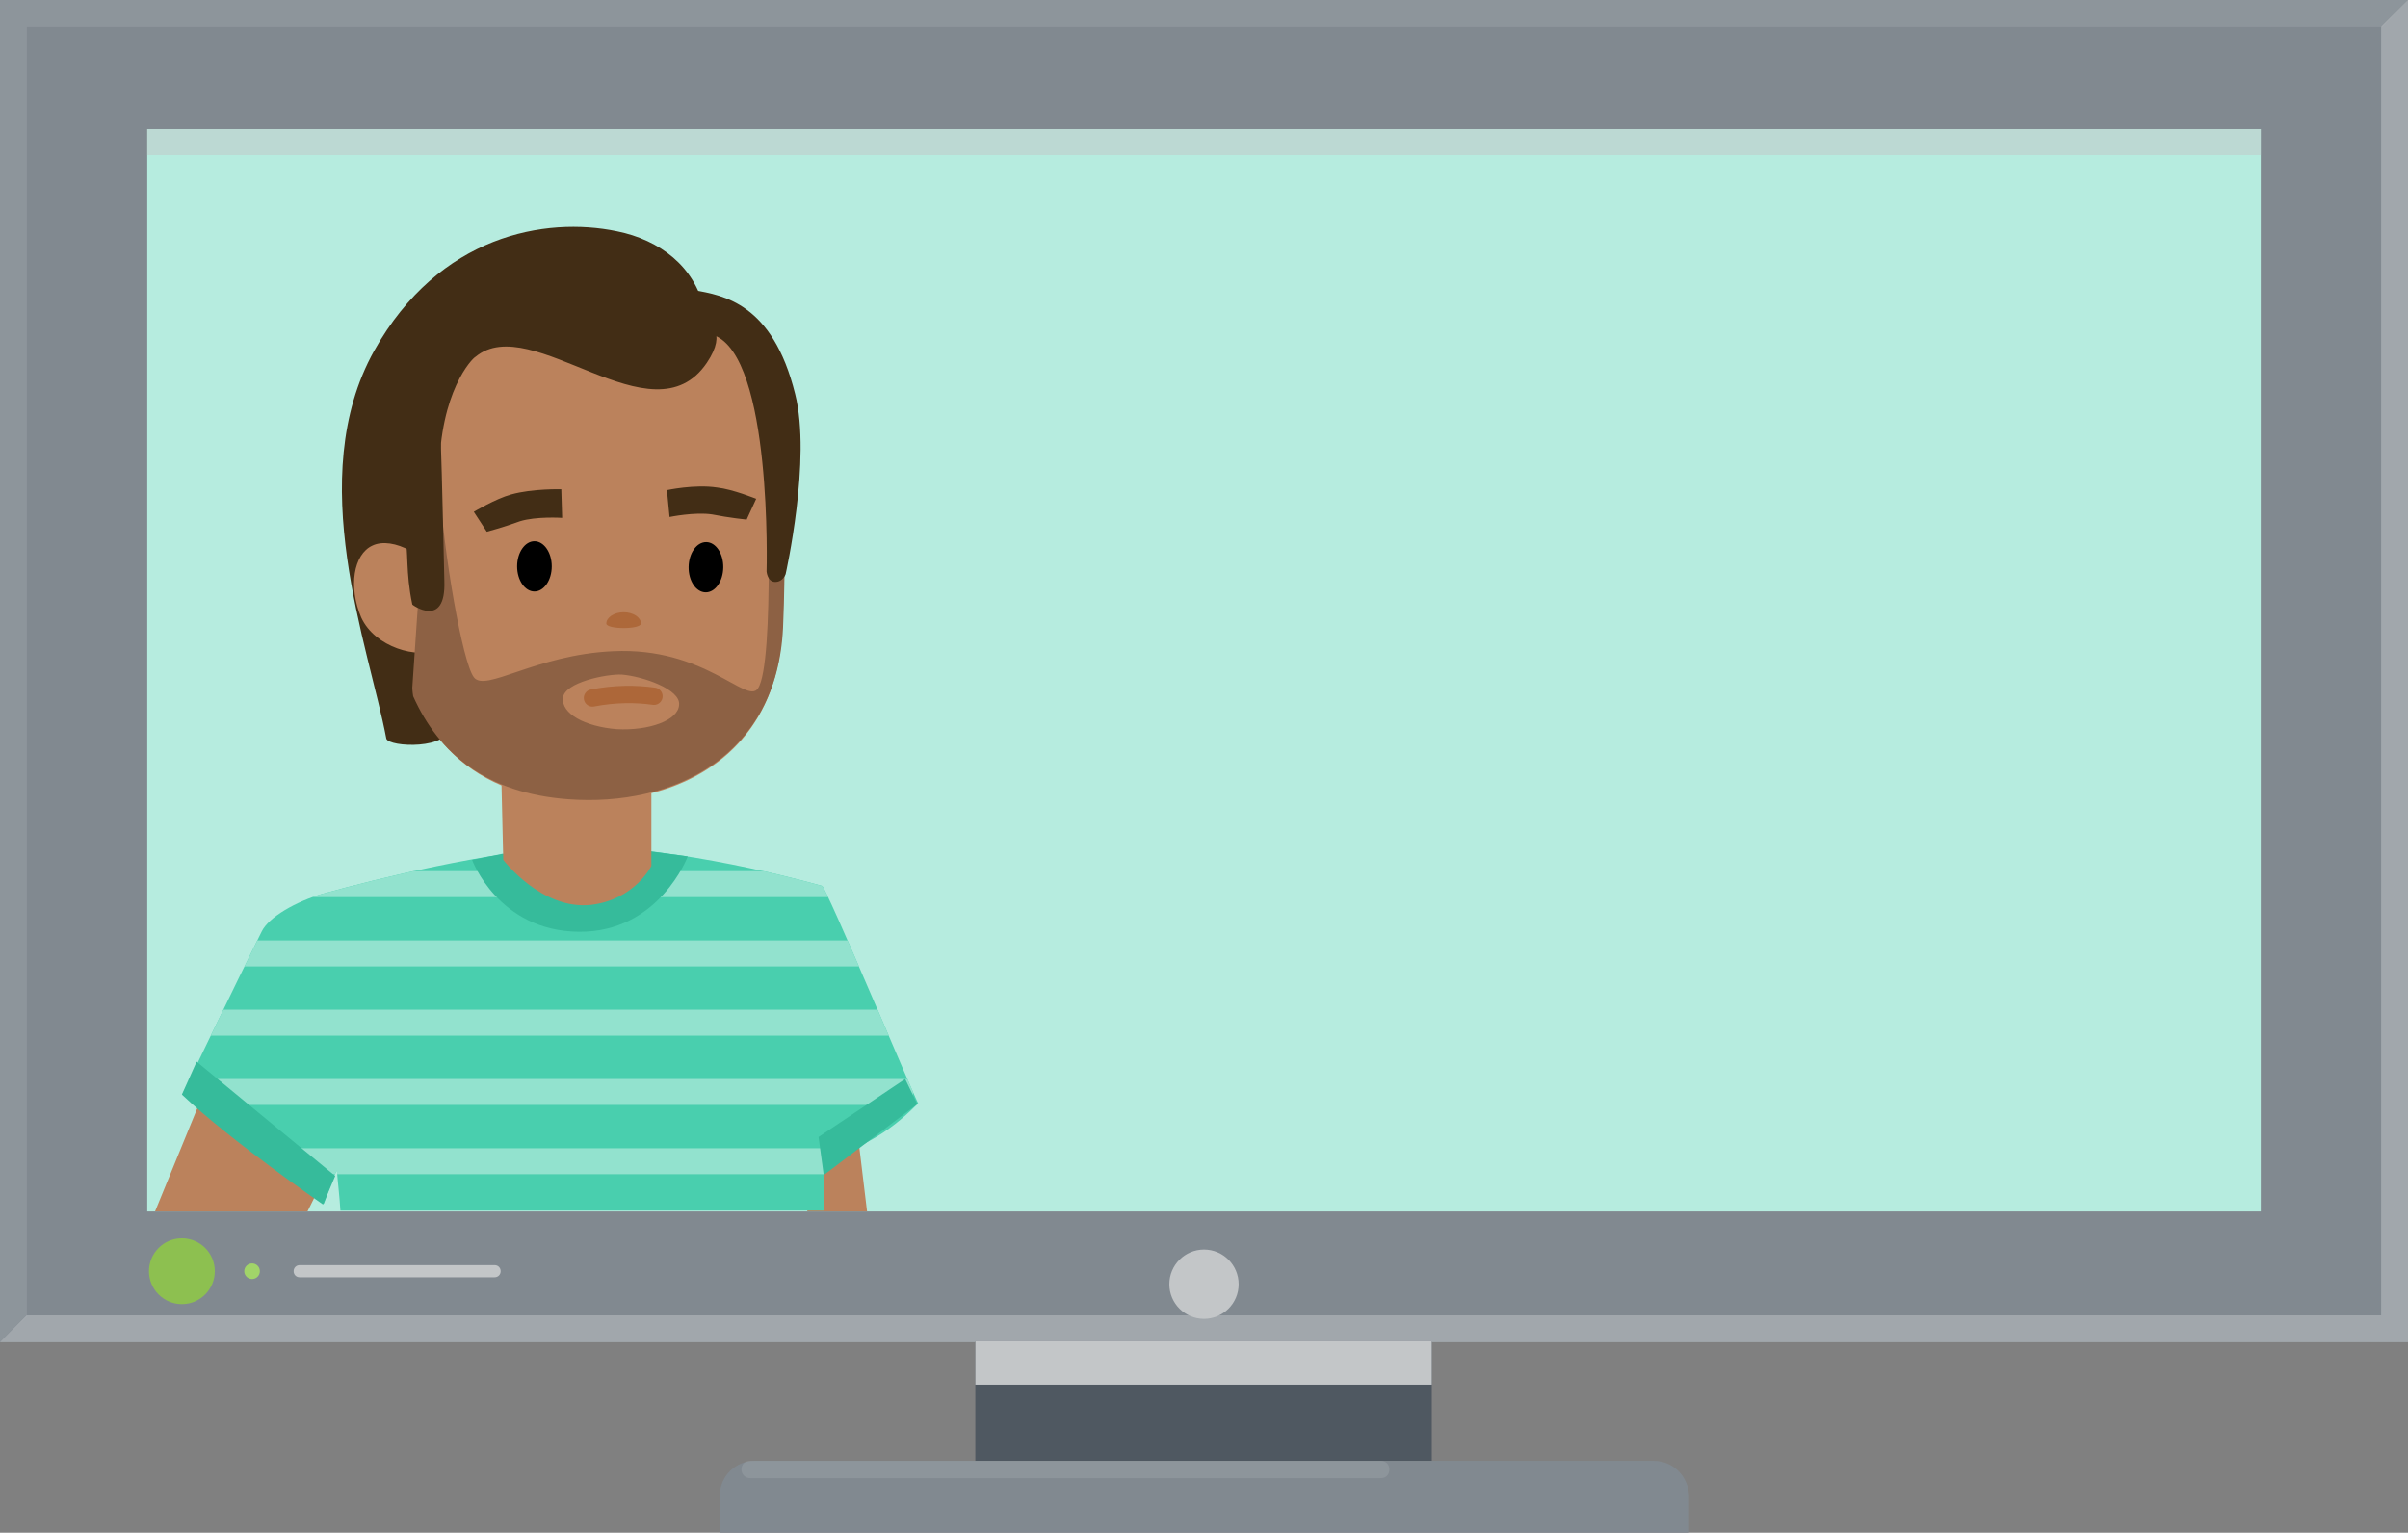
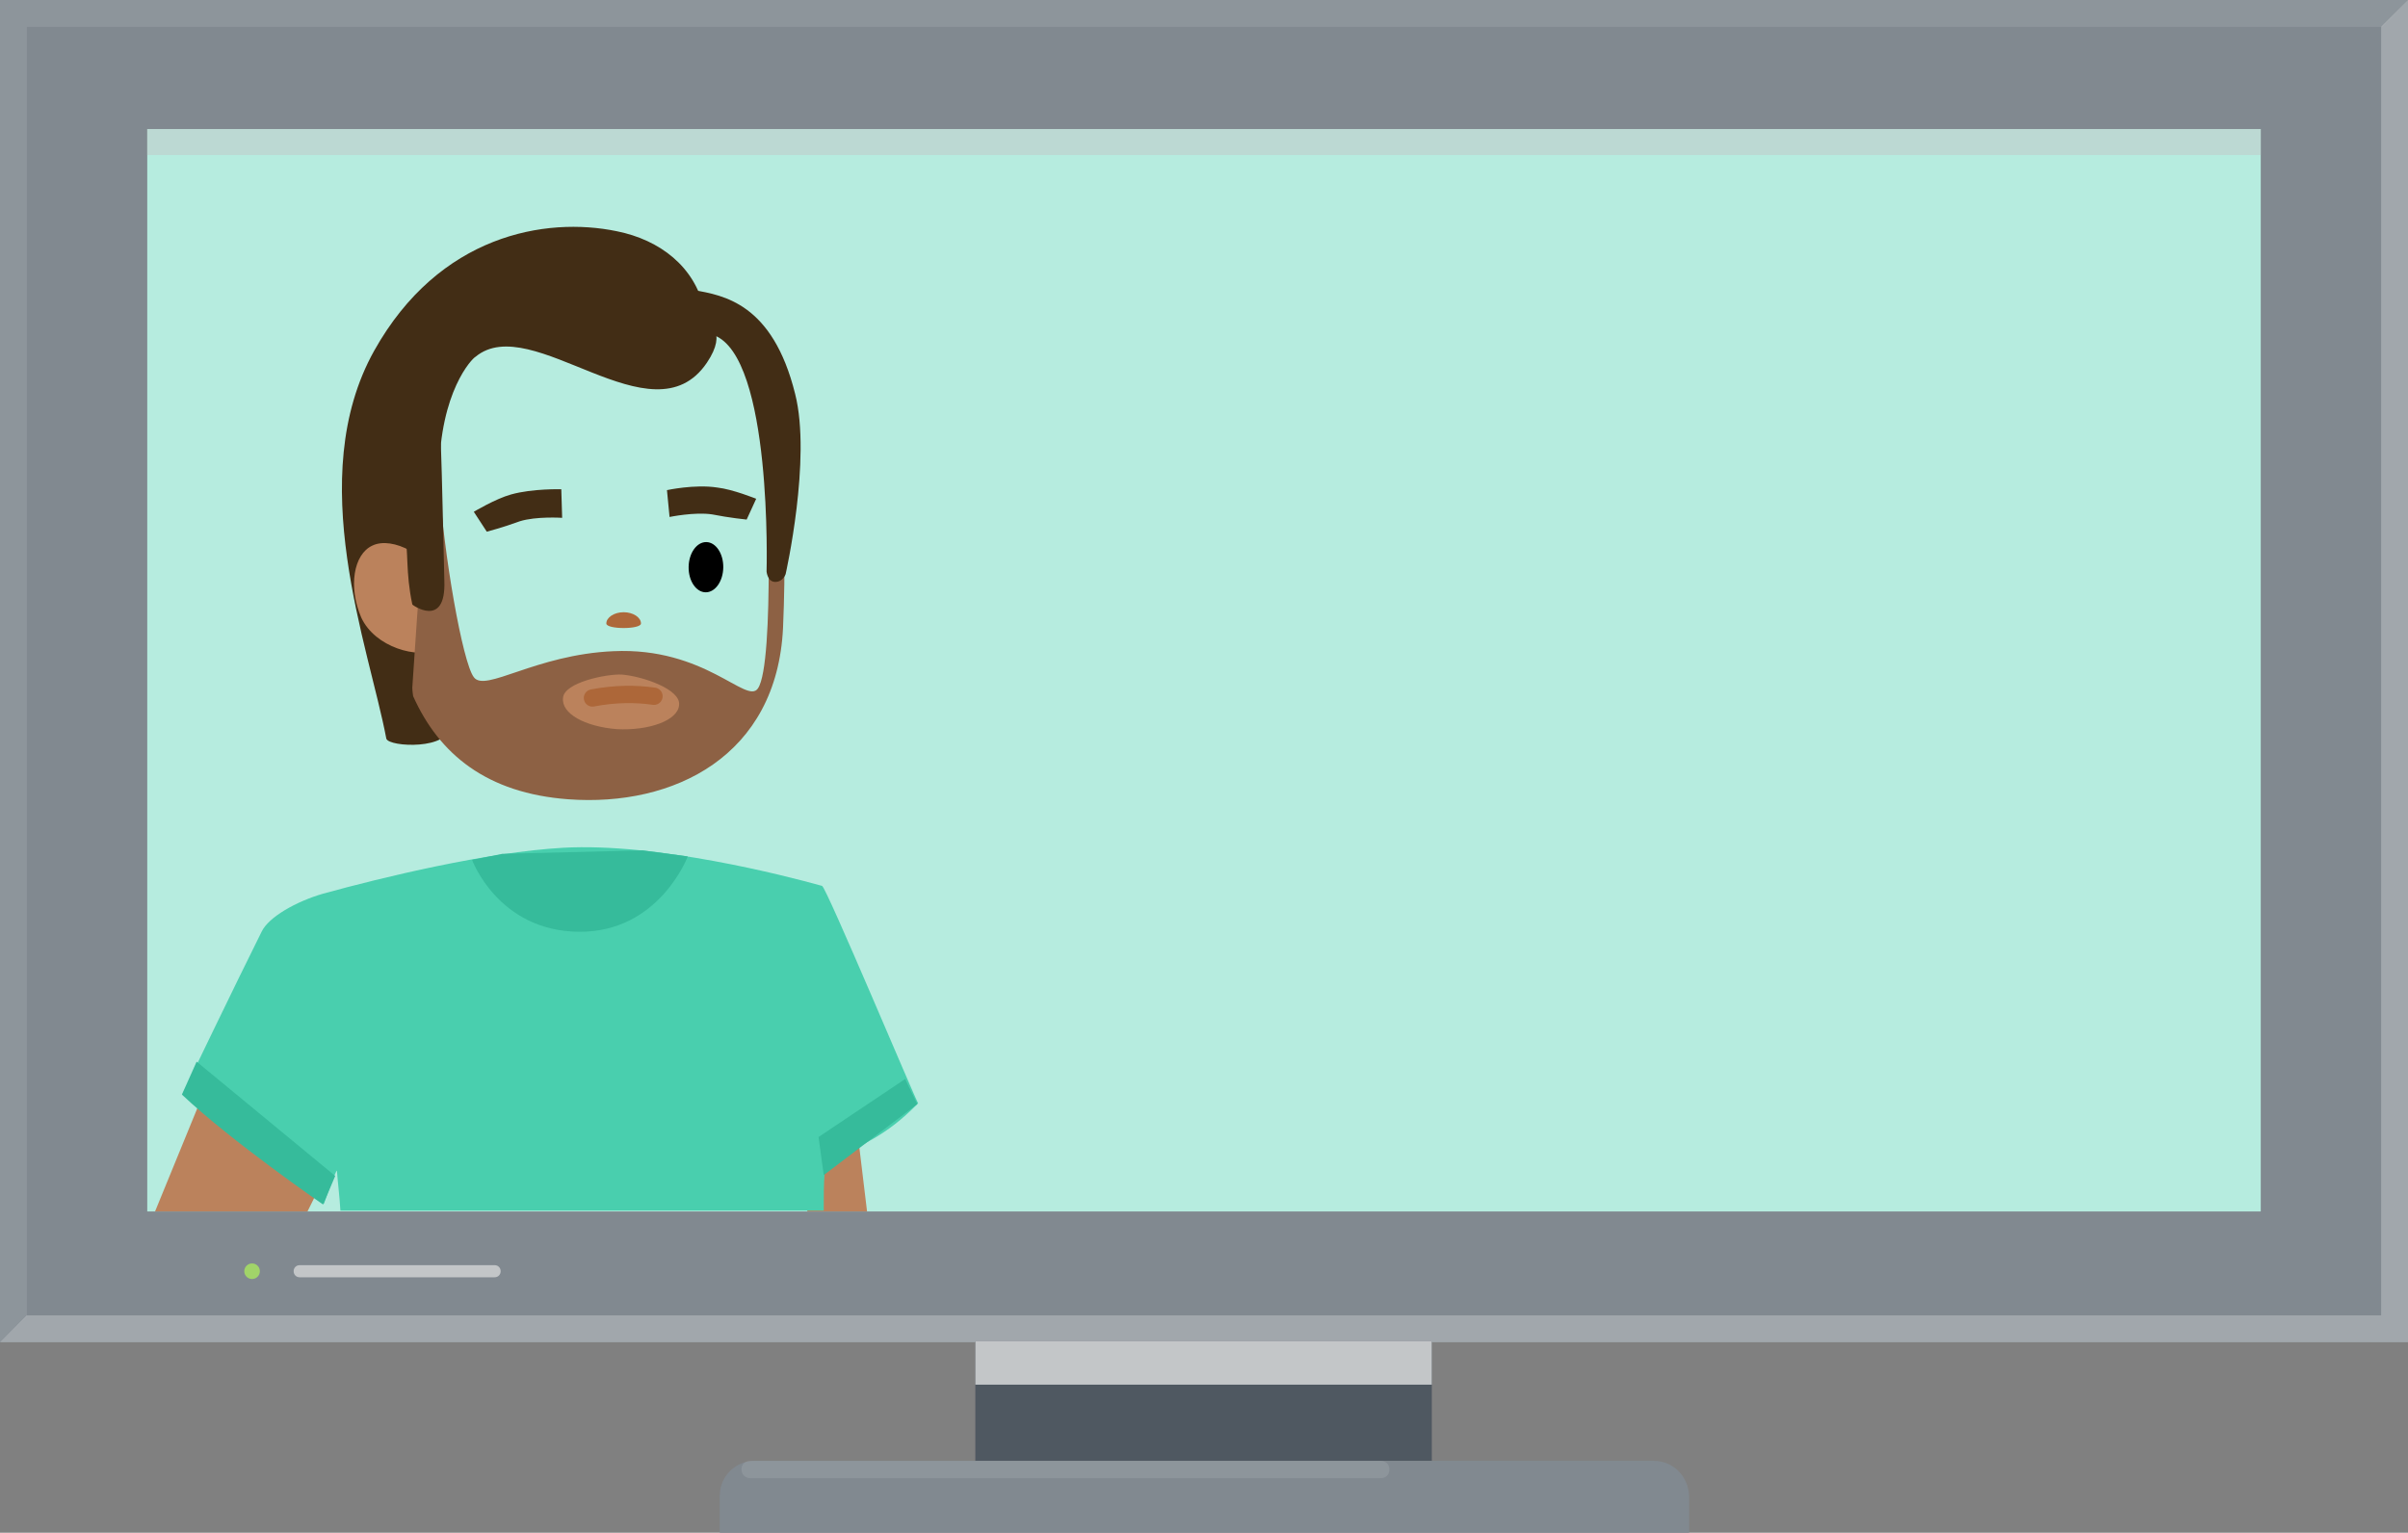
<svg xmlns="http://www.w3.org/2000/svg" xmlns:xlink="http://www.w3.org/1999/xlink" version="1.1" x="0px" y="0px" width="278px" height="177px" viewBox="0 0 278 177" xml:space="preserve">
  <rect x="0" y="0" width="278" height="177" fill="#808080" stroke="none" />
  <style type="text/css">.st0{fill:#818990;} .st1{opacity:0.5;fill:#C3C6C8;} .st2{opacity:0.1;fill:#FFFFFF;} .st3{fill:#4F5861;} .st4{fill:#C3C6C8;} .st5{fill:#B6ECDF;} .st6{fill:#A1D469;} .st7{fill:#8DC050;} .st8{fill:#BB825C;} .st9{fill:#49CFAE;} .st10{clip-path:url(#SVGID_2_);} .st11{fill:#92E2CE;} .st12{fill:#36BB9B;} .st13{fill:#422D15;} .st14{fill:#8D6144;} .st15{fill:#AD683A;} .st16{fill:none;stroke:#AD6739;stroke-width:2;stroke-linecap:round;stroke-miterlimit:10;}</style>
  <g id="TV02">
    <path class="st0" d="M0 0h278v155H0z" />
    <path class="st1" d="M274.9 151.9V3.1L278 0v155H0l3.1-3.1z" />
    <path class="st2" d="M278 0l-3 3.1H3.1V152L0 155V0z" />
    <path class="st3" d="M112.6 154.9h52.7v13.8h-52.7z" />
    <path class="st4" d="M112.6 154.9h52.7v5h-52.7z" />
    <path class="st0" d="M190.9 168.7H87.1c-2.2 0-4 1.8-4 4v4.3H195v-4.3c-.1-2.2-1.8-4-4.1-4z" />
    <path class="st2" d="M86.6 170.7h72.8c.6 0 1-.4 1-1s-.4-1-1-1H86.6c-.6 0-1 .4-1 1s.5 1 1 1z" />
-     <circle class="st4" cx="139" cy="148.3" r="4" />
    <path class="st5" d="M17 14.9h244v125H17z" />
    <path class="st1" d="M17 14.9h244v3H17z" />
    <path class="st4" d="M34.6 147.5h22.5c.4 0 .7-.3.7-.7 0-.4-.3-.7-.7-.7H34.6c-.4 0-.7.3-.7.7 0 .4.3.7.7.7z" />
    <circle class="st6" cx="29.1" cy="146.8" r="0.9" />
-     <circle class="st7" cx="21" cy="146.8" r="3.8" />
  </g>
  <g id="_x30_1">
    <path class="st8" d="M31.7 106.2l-13.8 33.7h17.6l11.6-23.4c0 .1-9.9-14.3-15.4-10.3zM100.1 139.9L95.9 105c-.3-2.5-1.5 15.7-2.7 34.9h6.9z" />
    <path class="st9" d="M94.9 102.3c-4.3-1.2-19.1-5-29.9-4.4-8.8.5-20.8 3.4-27.7 5.3-3.1.9-6.3 2.7-7.1 4.4-2.9 5.8-9.1 18.7-9.1 18.7 2.3 2.3 5.9 5 8.5 7 2.5 2 5.1 3.9 7.8 5.7 0 0 1.4-4 1.5-3.8.1 1.4.3 2.9.4 4.6h55.8c0-1.7 0-3.1.1-4.3l.5-1.1c4-2.5 6.4-3 10.3-7-.1.1-10.7-25.2-11.1-25.1z" />
    <defs>
-       <path id="SVGID_1_" d="M94.9 102.3c-4.3-1.2-19.1-5-29.9-4.4-8.8.5-20.8 3.4-27.7 5.3-3.1.9-6.3 2.7-7.1 4.4-2.9 5.8-9.1 18.7-9.1 18.7 2.3 2.3 5.9 5 8.5 7 2.5 2 5.1 3.9 7.8 5.7 0 0 1.4-4 1.5-3.8.1 1.4.3 2.9.4 4.6h55.8c0-1.7 0-3.1.1-4.3l.5-1.1c4-2.5 6.4-3 10.3-7-.1.1-10.7-25.2-11.1-25.1z" />
-     </defs>
+       </defs>
    <clipPath id="SVGID_2_">
      <use xlink:href="#SVGID_1_" overflow="visible" />
    </clipPath>
    <g class="st10">
      <path class="st11" d="M19.7 100.6h85.7v3H19.7zM19.7 108.6h85.7v3H19.7zM19.7 116.6h85.7v3H19.7zM19.7 124.6h85.7v3H19.7zM19.7 132.6h85.7v3H19.7z" />
    </g>
    <path class="st12" d="M58 98.6l-3.5.7s3 8.2 12.3 8.3 12.6-8.7 12.6-8.7l-5.2-.7-16.2.4z" />
-     <path class="st8" d="M66.5 36.9c-13.4 1-22.6 12.6-22 27.4.5 12 3.7 22.3 13.4 26.4l.2 8.6s4.4 5.8 10.1 5.2c5.1-.6 7-4.5 7-4.5v-8.4c8.2-2.1 14.7-8.2 15.1-19 1.2-27 1-37.6-23.8-35.7z" />
    <path class="st13" d="M43.2 40.5C50.7 27.1 63 25 71.2 26.7c5 1 9 4.1 10.1 9 .4 1.6 2.8 2.5.3 6.2-6.3 9.3-20.2-6.1-26.7-.7-.4.2-4.1 4-4.2 13.4 0 3.6-.5 14.7 1.1 29.2.3 2.8-6.9 2.5-7.2 1.5-2-10.6-9.6-30.1-1.4-44.8z" />
    <ellipse transform="rotate(.787 81.54 65.531)" cx="81.5" cy="65.5" rx="2" ry="2.9" />
-     <path d="M63.7 65.4c0 1.6-.9 2.9-2 2.9s-2-1.3-2-2.9c0-1.6.9-2.9 2-2.9s2 1.3 2 2.9z" />
    <path class="st13" d="M64.8 56.5s-3.3-.1-5.8.6c-1.8.5-4.3 2-4.3 2l1.5 2.3s1.9-.5 3.8-1.2c1.9-.6 4.9-.4 4.9-.4l-.1-3.3zM77 56.6s3.2-.7 5.8-.3c1.8.2 4.5 1.3 4.5 1.3L86.2 60s-2-.2-4-.6c-2-.3-4.9.3-4.9.3l-.3-3.1z" />
    <path class="st8" d="M51.1 67.7c1.5 3.5 1.6 6.3-.6 7.3-2.2 1.1-7.2-.2-8.8-3.7-1.5-3.5-.9-7.3 1.3-8.3 2.3-1.1 6.6 1.1 8.1 4.7z" />
    <path class="st14" d="M47.6 79.4s0 .4.1 1c3 6.7 8.5 11.2 17.9 11.9 12.2.9 24.1-5 24.8-19.8.3-7 .2-13-.4-18l-1.5-1.4s1 23.5-1 26.4c-1.3 1.9-6.1-4.8-16.7-4.3-9 .4-14.8 4.8-16.1 3-1.3-1.7-3.5-14.3-4-22.5 0 0-1.5 1.5-1.7 4.9-.4 3.4-1.4 18.8-1.4 18.8z" />
    <path class="st13" d="M90.7 66.3s3-13.3 1.1-20.8c-2.6-10.5-8.3-11.4-11.7-12-3.4-.6-.2 4.2 2.3 5.2 6.8 2.5 6.1 27.3 6.1 27.3s.1 1.2 1 1.2 1.2-.9 1.2-.9zM51.3 67.1s-.3-13.5-.4-15.7c-.2-3.2-4.7 7.4-4.2 9.9s.1 4.7.9 8.5c-.1 0 3.9 2.9 3.7-2.7z" />
    <path class="st15" d="M70 72c0-.7.9-1.3 2-1.3s2 .6 2 1.3-4 .7-4 0z" />
    <path class="st8" d="M78.4 81.4c-.1 1.8-3.5 3-7.2 2.8-3.7-.3-6.4-1.8-6.2-3.6.1-1.8 5.1-2.8 6.8-2.7 2.4.2 6.8 1.7 6.6 3.5z" />
    <path class="st16" d="M75.5 80.4c-2.1-.3-4.5-.3-7.1.2" />
    <path class="st12" d="M95.1 135.7l-.6-4.4 10-6.7 1.4 2.9zM38.7 135.8l-1.4 3.3s-10.6-7.3-16.3-12.7l1.7-3.8 16 13.2z" />
  </g>
</svg>